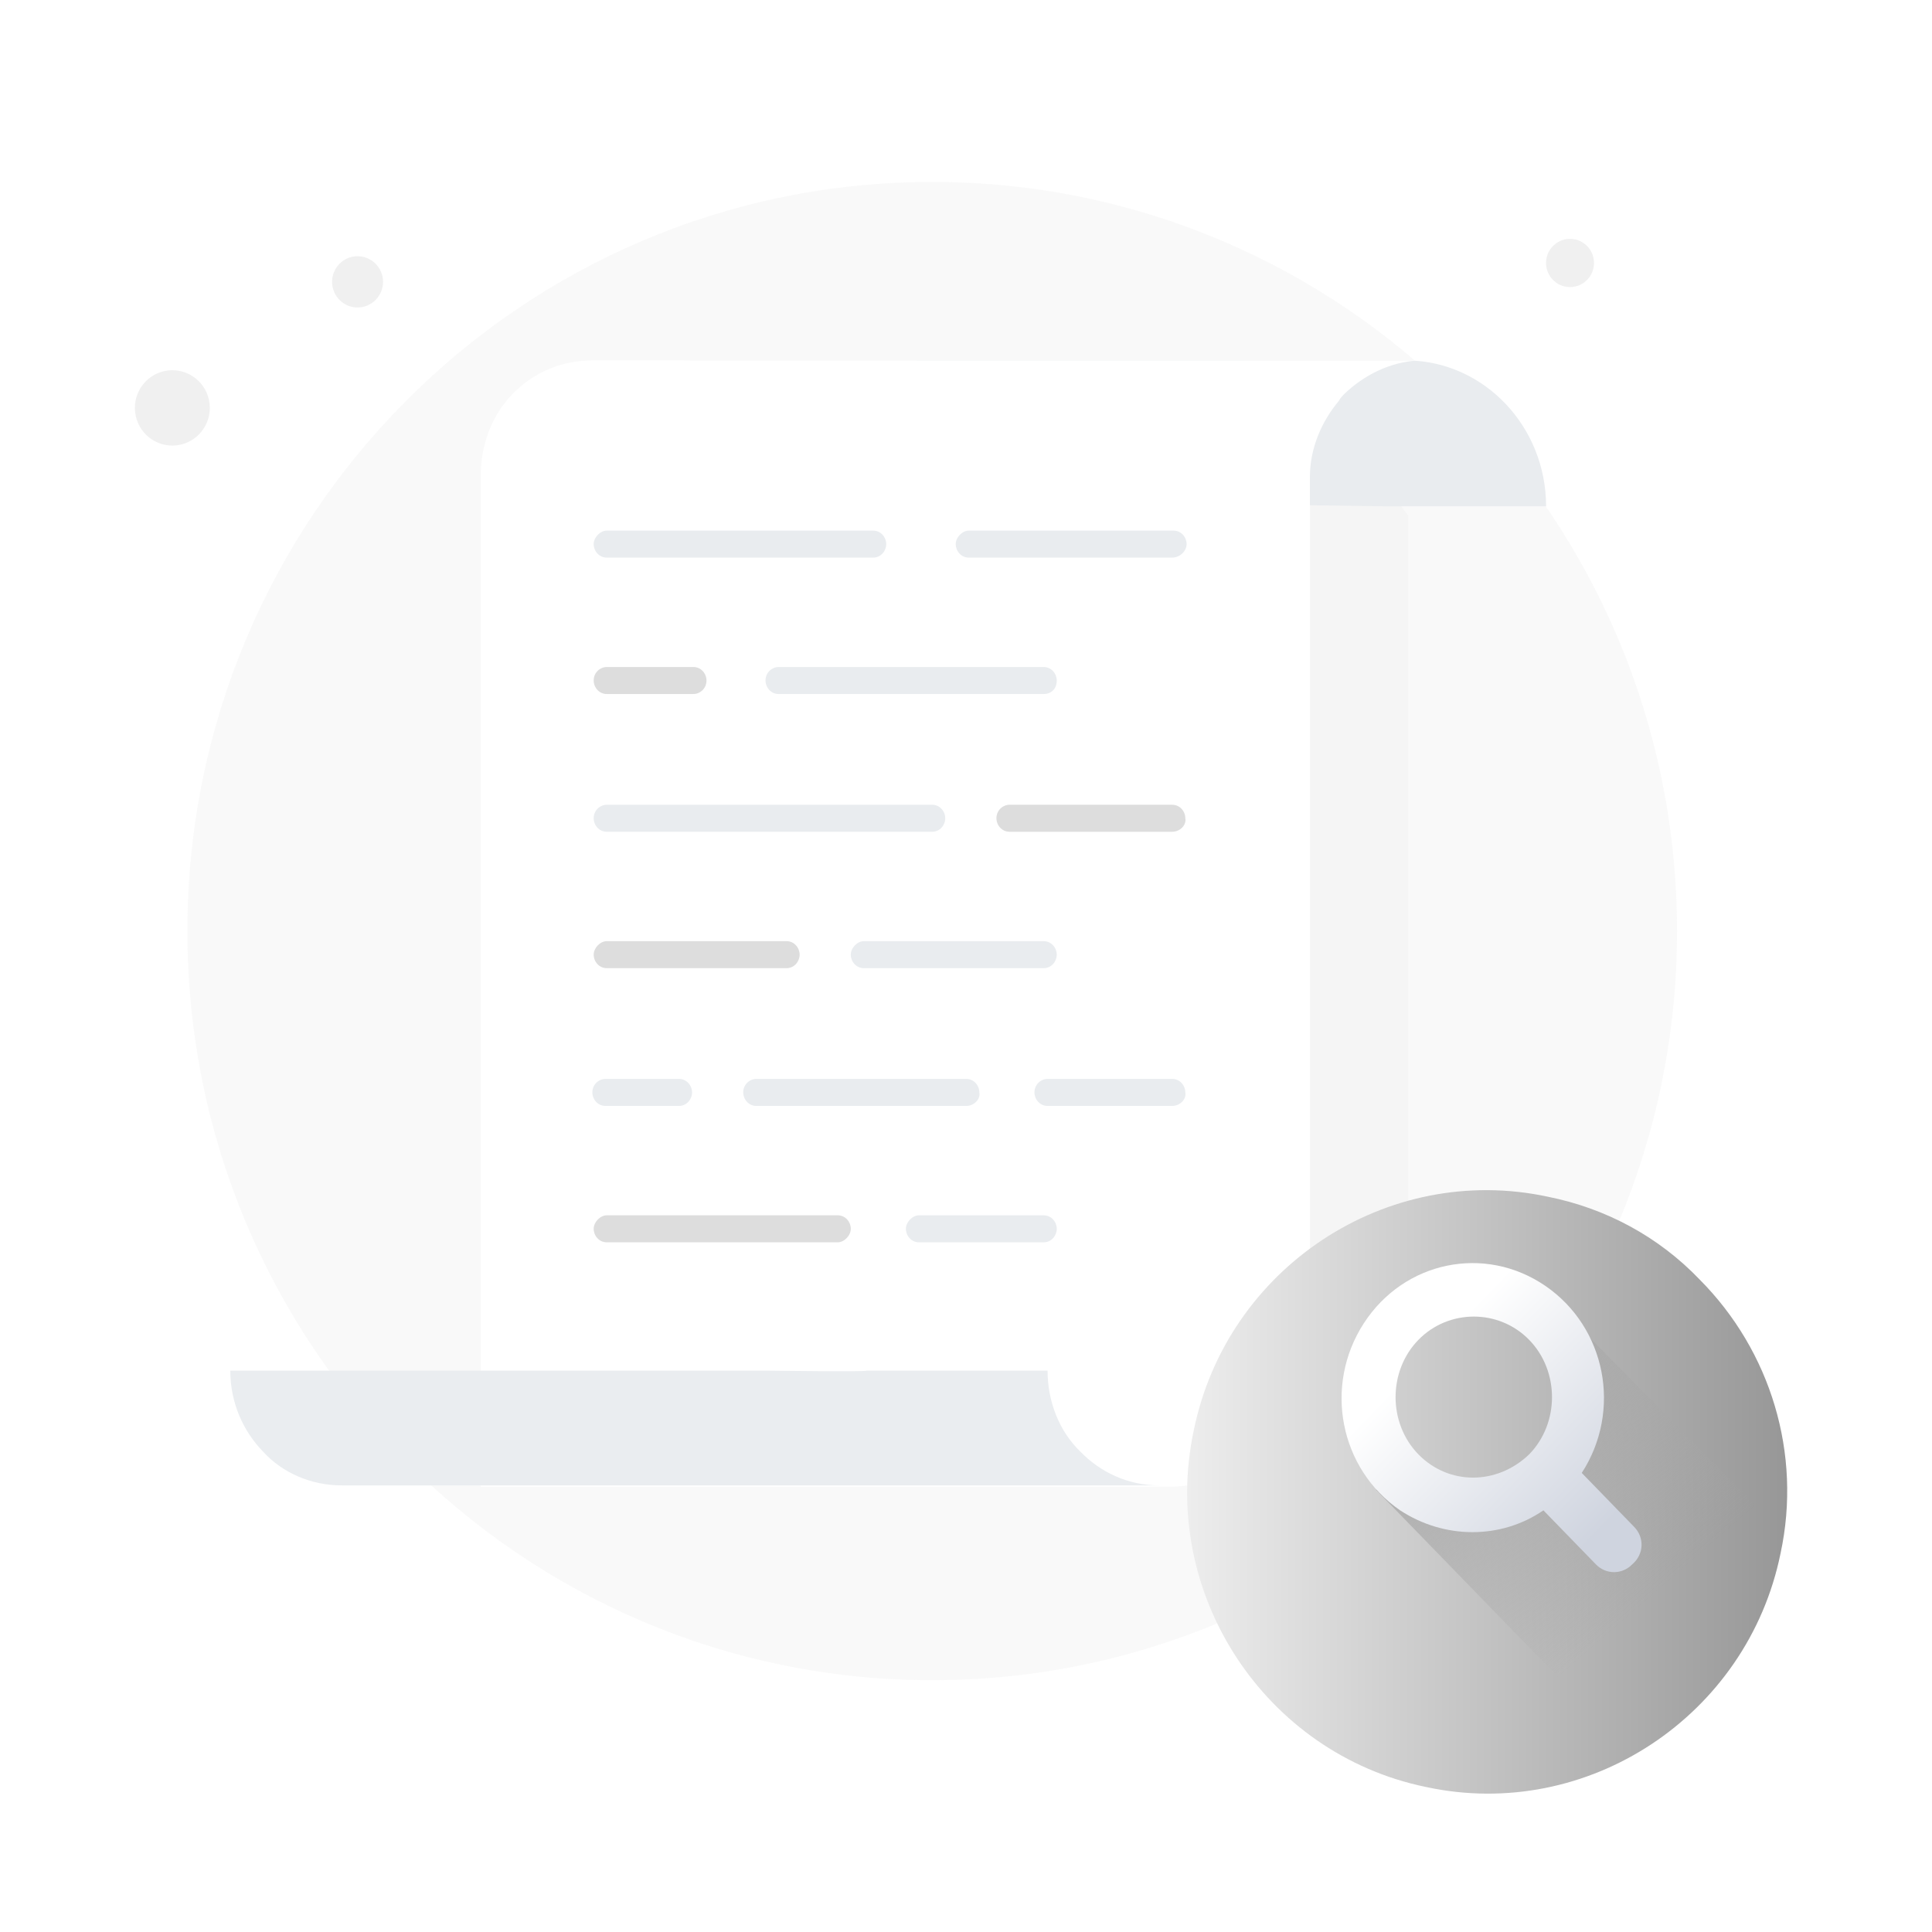
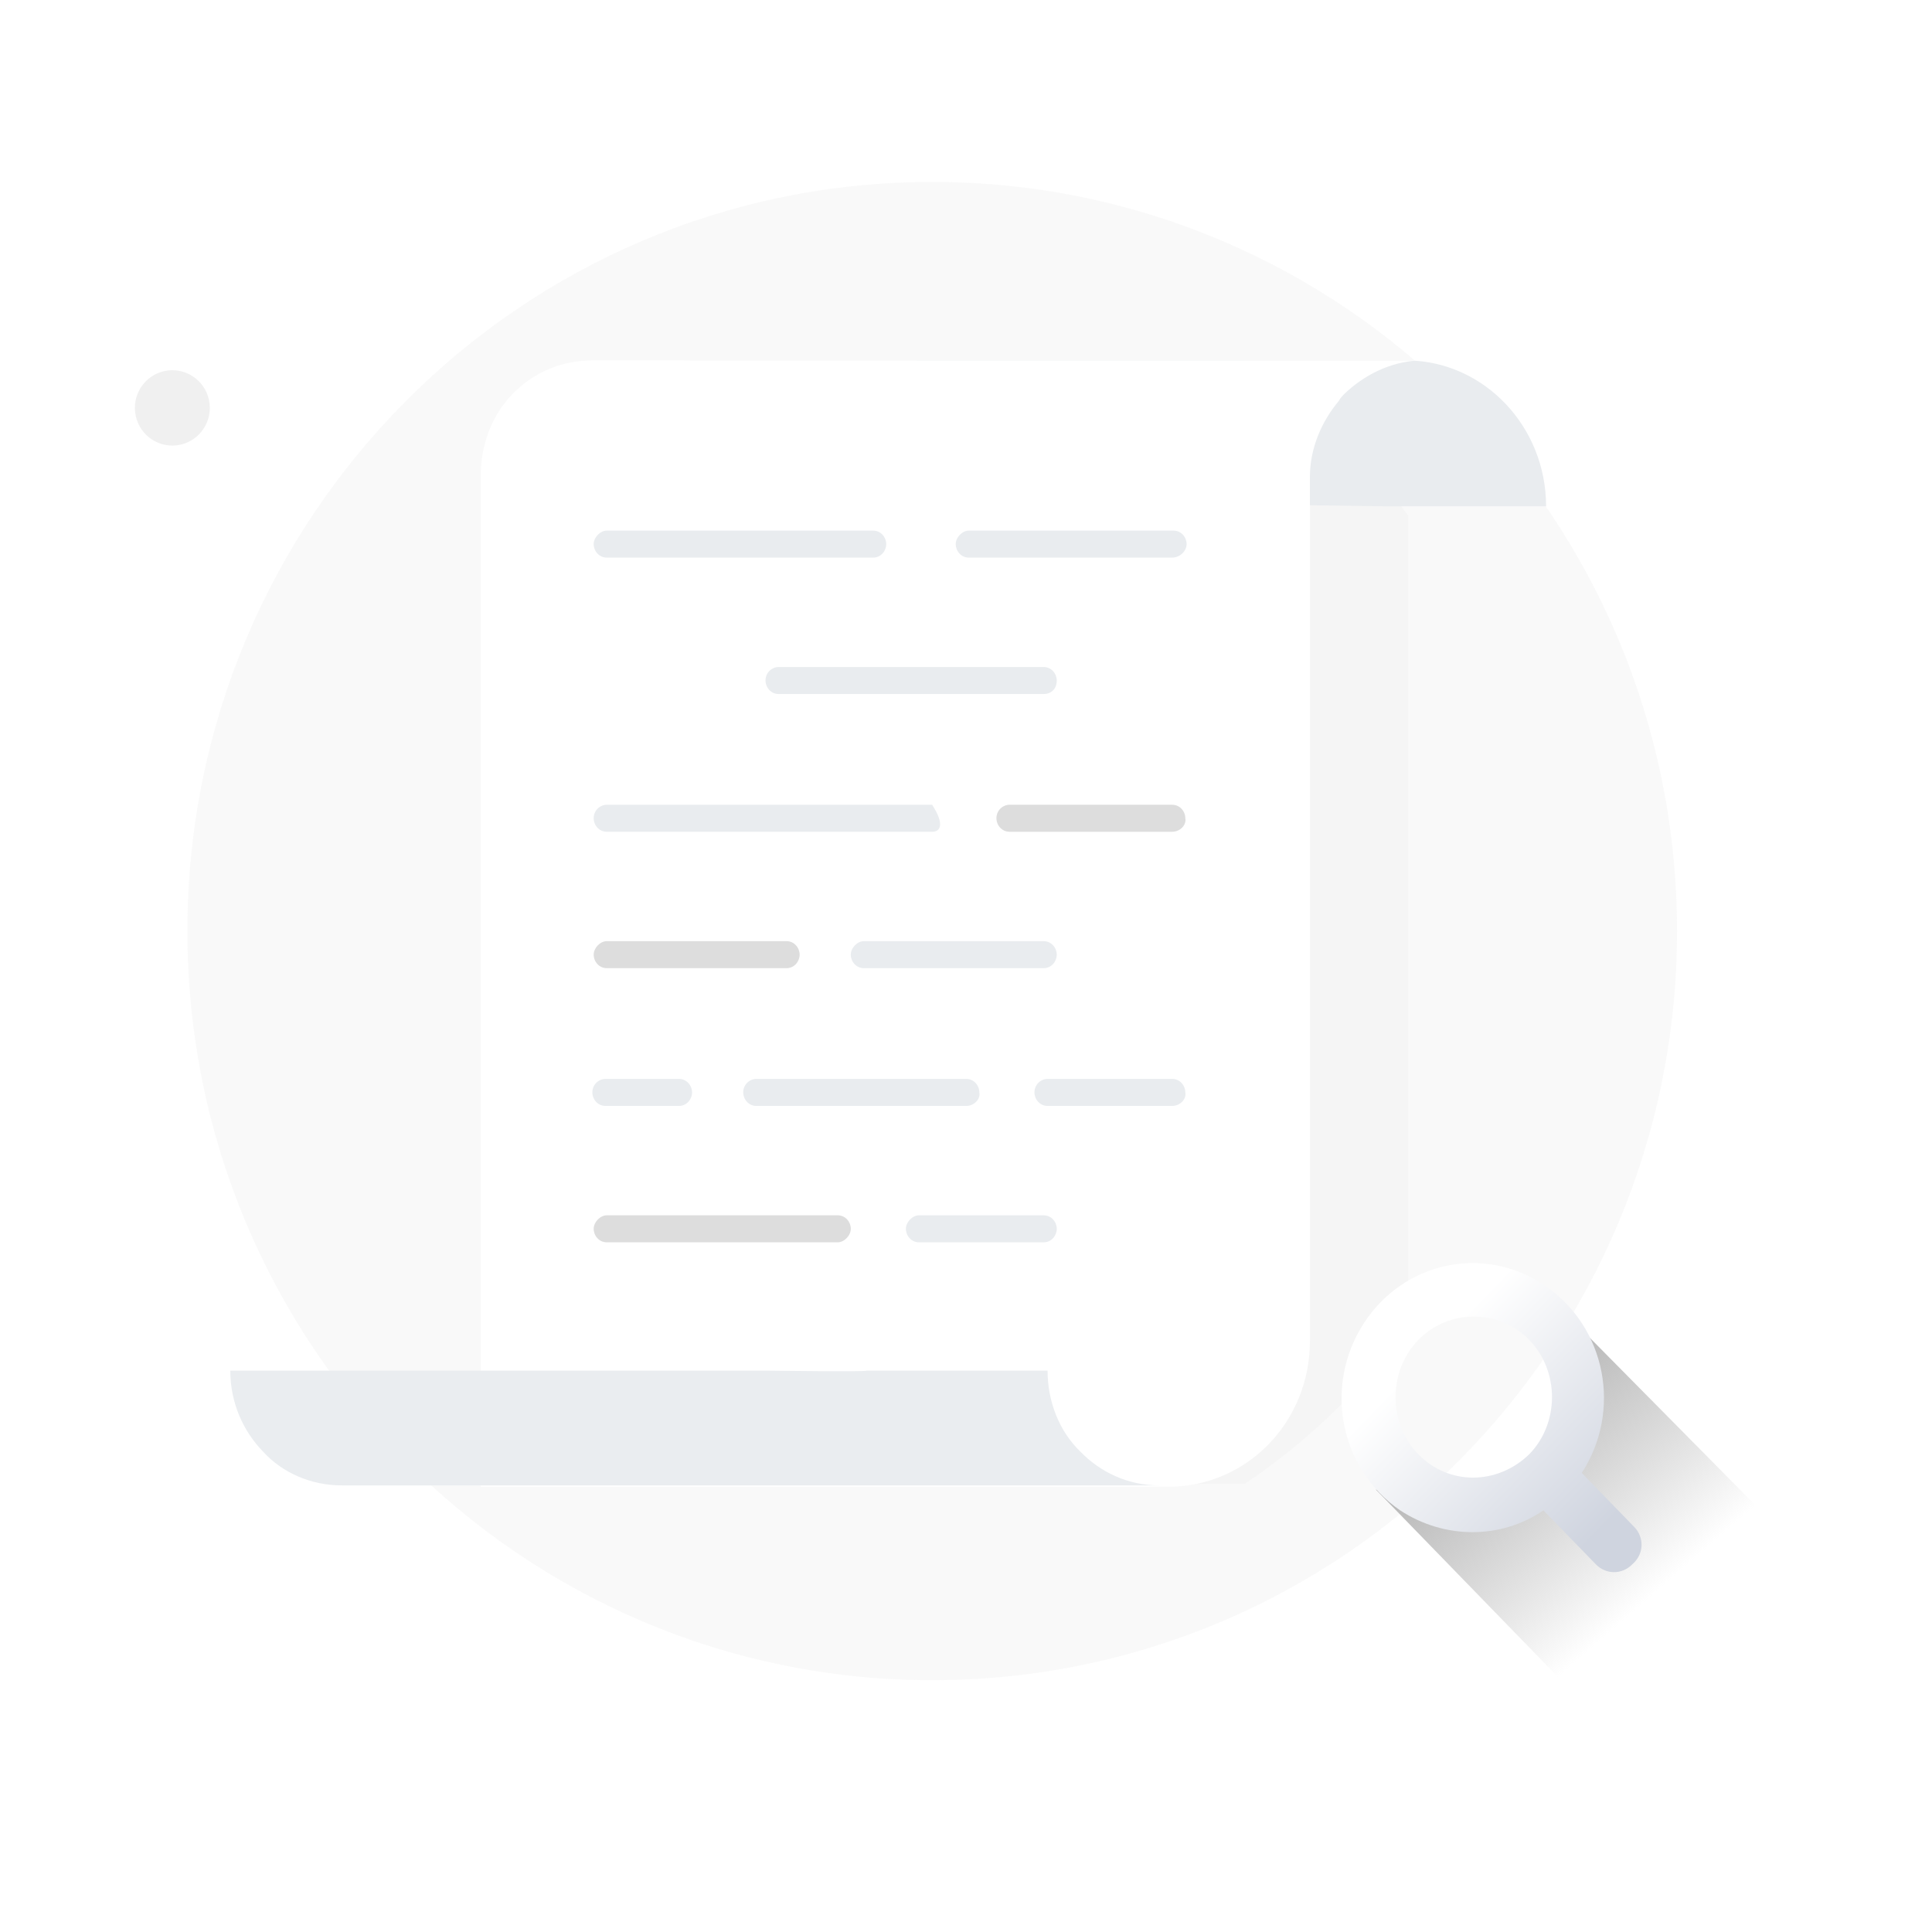
<svg xmlns="http://www.w3.org/2000/svg" width="100" height="100" viewBox="0 0 100 100" fill="none">
  <path opacity="0.2" d="M9.52 22.968C10.539 22.635 11.096 21.534 10.765 20.51C10.434 19.485 9.34 18.925 8.321 19.258C7.303 19.591 6.745 20.691 7.077 21.716C7.408 22.74 8.502 23.3 9.52 22.968Z" fill="#B6B6B6" />
-   <path opacity="0.2" d="M18.914 15.85C19.607 15.623 19.986 14.875 19.761 14.178C19.536 13.482 18.792 13.101 18.099 13.327C17.407 13.553 17.028 14.302 17.253 14.998C17.478 15.695 18.222 16.076 18.914 15.85Z" fill="#B6B6B6" />
-   <path opacity="0.2" d="M82.101 14.533C82.607 14.068 82.642 13.278 82.18 12.769C81.717 12.26 80.932 12.225 80.426 12.69C79.92 13.155 79.885 13.944 80.347 14.453C80.81 14.962 81.595 14.998 82.101 14.533Z" fill="#B6B6B6" />
  <path opacity="0.05" d="M48.251 86.967C69.542 86.967 86.802 69.607 86.802 48.193C86.802 26.778 69.542 9.418 48.251 9.418C26.96 9.418 9.7 26.778 9.7 48.193C9.7 69.607 26.96 86.967 48.251 86.967Z" fill="#828282" />
  <path opacity="0.3" d="M72.896 26.695V68.706C70.519 71.851 67.667 74.648 64.408 76.814H30.118V24.319C30.186 22.781 30.797 21.383 31.748 20.404C32.834 19.286 34.26 18.656 35.889 18.656H64.408C67.667 20.823 70.587 23.55 72.896 26.695Z" fill="#EBEBEB" />
  <path d="M66.716 26.136H47.432V18.656H72.759C72.827 18.656 72.895 18.656 72.895 18.656C76.833 18.726 80.025 22.082 80.025 26.206H71.673" fill="#E9ECEF" />
  <g filter="url(#filter0_d_10_6877)">
    <path d="M73.438 18.656C71.944 18.726 70.586 19.425 69.567 20.404C69.499 20.474 69.364 20.614 69.296 20.753C68.413 21.802 67.802 23.2 67.802 24.668V69.405C67.802 73.599 64.543 76.954 60.469 76.954H24.889V24.319C24.957 22.781 25.568 21.383 26.518 20.404C27.605 19.286 29.031 18.656 30.66 18.656H66.376H73.166C73.302 18.656 73.37 18.656 73.438 18.656Z" fill="white" />
  </g>
  <path d="M60.672 28.862H50.147C49.74 28.862 49.468 28.513 49.468 28.163C49.468 27.814 49.808 27.464 50.147 27.464H60.74C61.147 27.464 61.419 27.814 61.419 28.163C61.419 28.513 61.08 28.862 60.672 28.862Z" fill="#E9ECEF" />
  <path d="M45.191 28.862H31.408C31 28.862 30.729 28.513 30.729 28.163C30.729 27.814 31.068 27.464 31.408 27.464H45.191C45.599 27.464 45.871 27.814 45.871 28.163C45.871 28.513 45.599 28.862 45.191 28.862Z" fill="#E9ECEF" />
  <path d="M54.017 35.922H40.301C39.894 35.922 39.623 35.572 39.623 35.223C39.623 34.803 39.962 34.524 40.301 34.524H54.017C54.425 34.524 54.697 34.873 54.697 35.223C54.697 35.642 54.425 35.922 54.017 35.922Z" fill="#E9ECEF" />
-   <path d="M35.889 35.922H31.408C31 35.922 30.729 35.572 30.729 35.223C30.729 34.803 31.068 34.524 31.408 34.524H35.889C36.297 34.524 36.568 34.873 36.568 35.223C36.568 35.642 36.229 35.922 35.889 35.922Z" fill="#DDDDDD" />
  <path d="M60.673 43.052H52.254C51.846 43.052 51.575 42.703 51.575 42.353C51.575 41.934 51.914 41.654 52.254 41.654H60.673C61.081 41.654 61.352 42.004 61.352 42.353C61.42 42.703 61.081 43.052 60.673 43.052Z" fill="#DDDDDD" />
-   <path d="M48.247 43.052H31.408C31 43.052 30.729 42.703 30.729 42.353C30.729 41.934 31.068 41.654 31.408 41.654H48.247C48.654 41.654 48.926 42.004 48.926 42.353C48.926 42.703 48.654 43.052 48.247 43.052Z" fill="#E9ECEF" />
+   <path d="M48.247 43.052H31.408C31 43.052 30.729 42.703 30.729 42.353C30.729 41.934 31.068 41.654 31.408 41.654H48.247C48.926 42.703 48.654 43.052 48.247 43.052Z" fill="#E9ECEF" />
  <path d="M54.018 50.112H44.715C44.308 50.112 44.036 49.763 44.036 49.413C44.036 49.063 44.376 48.714 44.715 48.714H54.018C54.425 48.714 54.697 49.063 54.697 49.413C54.697 49.763 54.425 50.112 54.018 50.112Z" fill="#E9ECEF" />
  <path d="M40.71 50.112H31.408C31 50.112 30.729 49.763 30.729 49.413C30.729 49.063 31.068 48.714 31.408 48.714H40.71C41.117 48.714 41.389 49.063 41.389 49.413C41.389 49.763 41.117 50.112 40.71 50.112Z" fill="#DDDDDD" />
  <path d="M60.673 57.242H54.222C53.815 57.242 53.543 56.892 53.543 56.543C53.543 56.124 53.883 55.844 54.222 55.844H60.673C61.08 55.844 61.352 56.194 61.352 56.543C61.42 56.892 61.08 57.242 60.673 57.242Z" fill="#E9ECEF" />
  <path d="M50.012 57.242H39.148C38.741 57.242 38.469 56.892 38.469 56.543C38.469 56.124 38.809 55.844 39.148 55.844H50.012C50.42 55.844 50.691 56.194 50.691 56.543C50.759 56.892 50.42 57.242 50.012 57.242Z" fill="#E9ECEF" />
  <path d="M35.142 57.242H31.34C30.932 57.242 30.661 56.892 30.661 56.543C30.661 56.124 31 55.844 31.34 55.844H35.142C35.55 55.844 35.821 56.194 35.821 56.543C35.821 56.892 35.55 57.242 35.142 57.242Z" fill="#E9ECEF" />
  <path d="M54.019 64.302H47.568C47.161 64.302 46.889 63.952 46.889 63.603C46.889 63.254 47.228 62.904 47.568 62.904H54.019C54.426 62.904 54.698 63.254 54.698 63.603C54.698 63.952 54.426 64.302 54.019 64.302Z" fill="#E9ECEF" />
  <path d="M43.358 64.302H31.408C31 64.302 30.729 63.952 30.729 63.603C30.729 63.254 31.068 62.904 31.408 62.904H43.358C43.766 62.904 44.037 63.254 44.037 63.603C44.037 63.952 43.698 64.302 43.358 64.302Z" fill="#DDDDDD" />
  <path d="M44.852 70.943H54.222C54.222 72.551 54.833 74.089 55.92 75.137C56.938 76.186 58.364 76.884 59.994 76.884H17.692C16.13 76.884 14.636 76.255 13.617 75.137C12.599 74.089 11.92 72.621 11.92 70.943H39.691C39.759 70.943 44.92 71.013 44.852 70.943Z" fill="#EAEDF0" />
  <g filter="url(#filter1_d_10_6877)">
-     <path d="M92.162 76.023C90.455 84.433 82.179 89.925 73.817 88.123C65.455 86.407 59.995 78.082 61.787 69.672C63.493 61.261 71.769 55.769 80.131 57.572C83.118 58.172 85.848 59.631 87.981 61.863C91.65 65.553 93.271 70.874 92.162 76.023Z" fill="url(#paint0_linear_10_6877)" />
-   </g>
+     </g>
  <path d="M93.779 80.863C93.675 81.186 93.57 81.401 93.362 81.724C91.586 85.272 88.764 88.176 85.317 89.896C84.899 90.112 84.481 90.327 84.168 90.434L71.214 77.099L74.348 77.207L77.691 77.314L80.094 75.593C80.094 75.593 81.974 72.26 81.87 72.045C81.765 71.83 79.676 68.496 79.676 68.496L81.974 68.926L93.779 80.863Z" fill="url(#paint1_linear_10_6877)" />
  <path d="M84.588 79.035L81.872 76.239C83.961 73.013 83.125 68.712 79.992 66.56C76.857 64.41 72.678 65.27 70.589 68.496C68.5 71.722 69.335 76.024 72.47 78.175C74.768 79.68 77.693 79.68 79.887 78.175L82.603 80.971C83.125 81.508 83.961 81.508 84.484 80.971C85.11 80.433 85.11 79.573 84.588 79.035ZM73.41 75.271C71.843 73.659 71.843 70.97 73.41 69.357C74.977 67.743 77.589 67.743 79.155 69.357C80.723 70.97 80.723 73.659 79.155 75.271C77.484 76.884 74.977 76.884 73.41 75.271Z" fill="url(#paint2_linear_10_6877)" />
  <defs>
    <filter id="filter0_d_10_6877" x="10.431" y="4.199" width="77.465" height="87.213" filterUnits="userSpaceOnUse" color-interpolation-filters="sRGB">
      <feFlood flood-opacity="0" result="BackgroundImageFix" />
      <feColorMatrix in="SourceAlpha" type="matrix" values="0 0 0 0 0 0 0 0 0 0 0 0 0 0 0 0 0 0 127 0" result="hardAlpha" />
      <feOffset />
      <feGaussianBlur stdDeviation="7.229" />
      <feComposite in2="hardAlpha" operator="out" />
      <feColorMatrix type="matrix" values="0 0 0 0 0 0 0 0 0 0 0 0 0 0 0 0 0 0 0.04 0" />
      <feBlend mode="normal" in2="BackgroundImageFix" result="effect1_dropShadow_10_6877" />
      <feBlend mode="normal" in="SourceGraphic" in2="effect1_dropShadow_10_6877" result="shape" />
    </filter>
    <filter id="filter1_d_10_6877" x="54.448" y="54.605" width="45.055" height="45.232" filterUnits="userSpaceOnUse" color-interpolation-filters="sRGB">
      <feFlood flood-opacity="0" result="BackgroundImageFix" />
      <feColorMatrix in="SourceAlpha" type="matrix" values="0 0 0 0 0 0 0 0 0 0 0 0 0 0 0 0 0 0 127 0" result="hardAlpha" />
      <feOffset dy="4.373" />
      <feGaussianBlur stdDeviation="3.499" />
      <feColorMatrix type="matrix" values="0 0 0 0 0.604 0 0 0 0 0.639 0 0 0 0 0.718 0 0 0 0.4 0" />
      <feBlend mode="normal" in2="BackgroundImageFix" result="effect1_dropShadow_10_6877" />
      <feBlend mode="normal" in="SourceGraphic" in2="effect1_dropShadow_10_6877" result="shape" />
    </filter>
    <linearGradient id="paint0_linear_10_6877" x1="61.448" y1="72.835" x2="92.504" y2="72.835" gradientUnits="userSpaceOnUse">
      <stop offset="0" stop-color="#EDEDED" />
      <stop offset="1" stop-color="#979797" />
    </linearGradient>
    <linearGradient id="paint1_linear_10_6877" x1="73.466" y1="73.207" x2="83.3" y2="84.505" gradientUnits="userSpaceOnUse">
      <stop stop-color="#ADADAD" />
      <stop offset="1" stop-color="#A3A3A3" stop-opacity="0" />
    </linearGradient>
    <linearGradient id="paint2_linear_10_6877" x1="82.979" y1="79.272" x2="73.675" y2="70.234" gradientUnits="userSpaceOnUse">
      <stop offset="0.011" stop-color="#CFD4DF" />
      <stop offset="1" stop-color="white" />
    </linearGradient>
  </defs>
</svg>